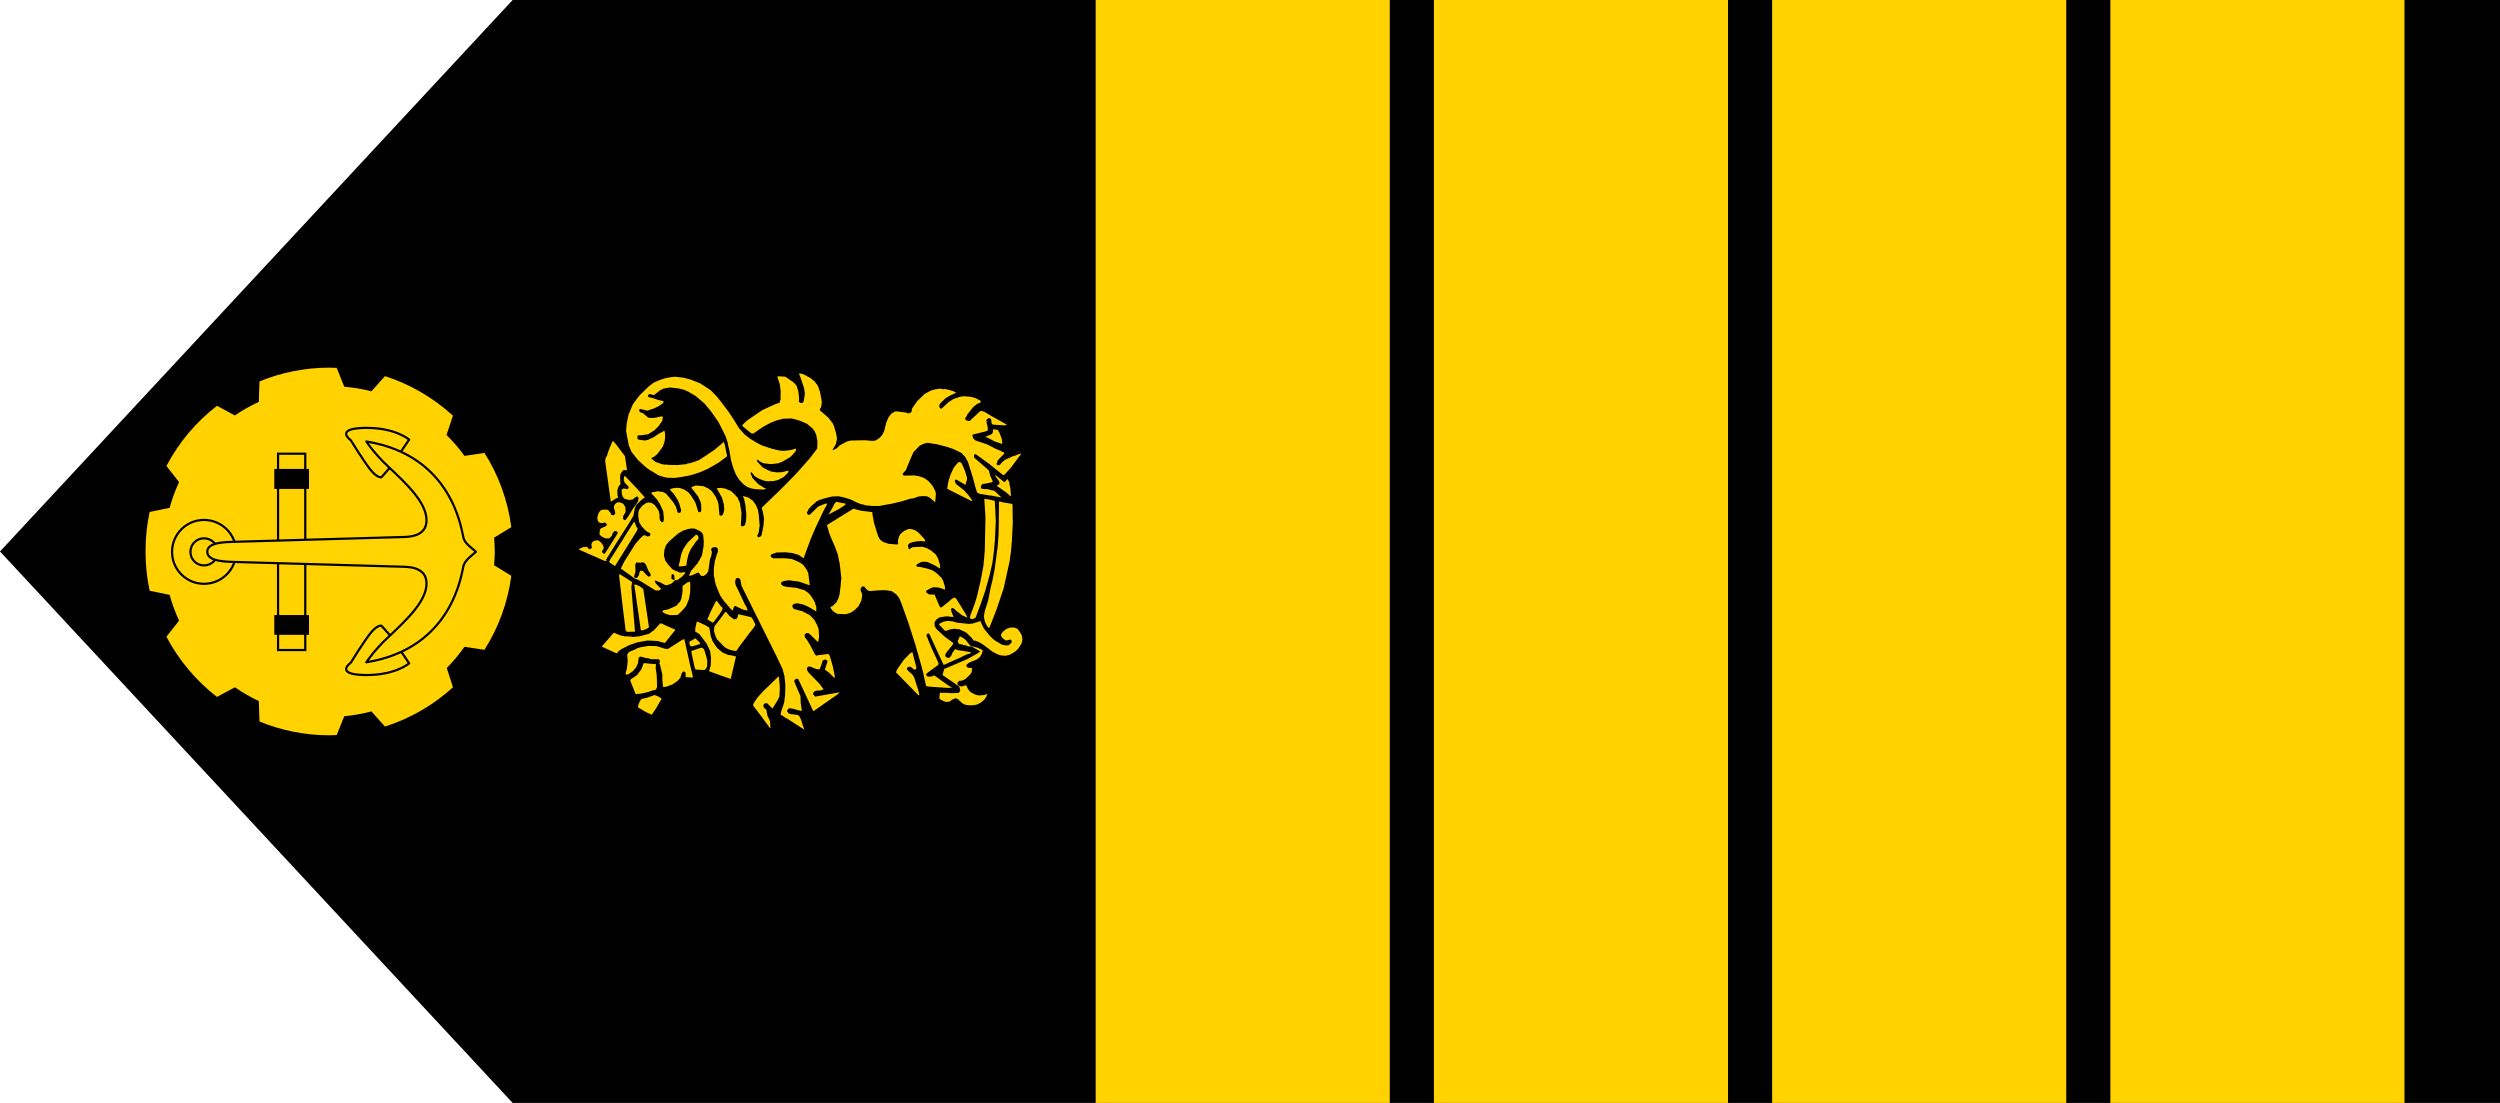
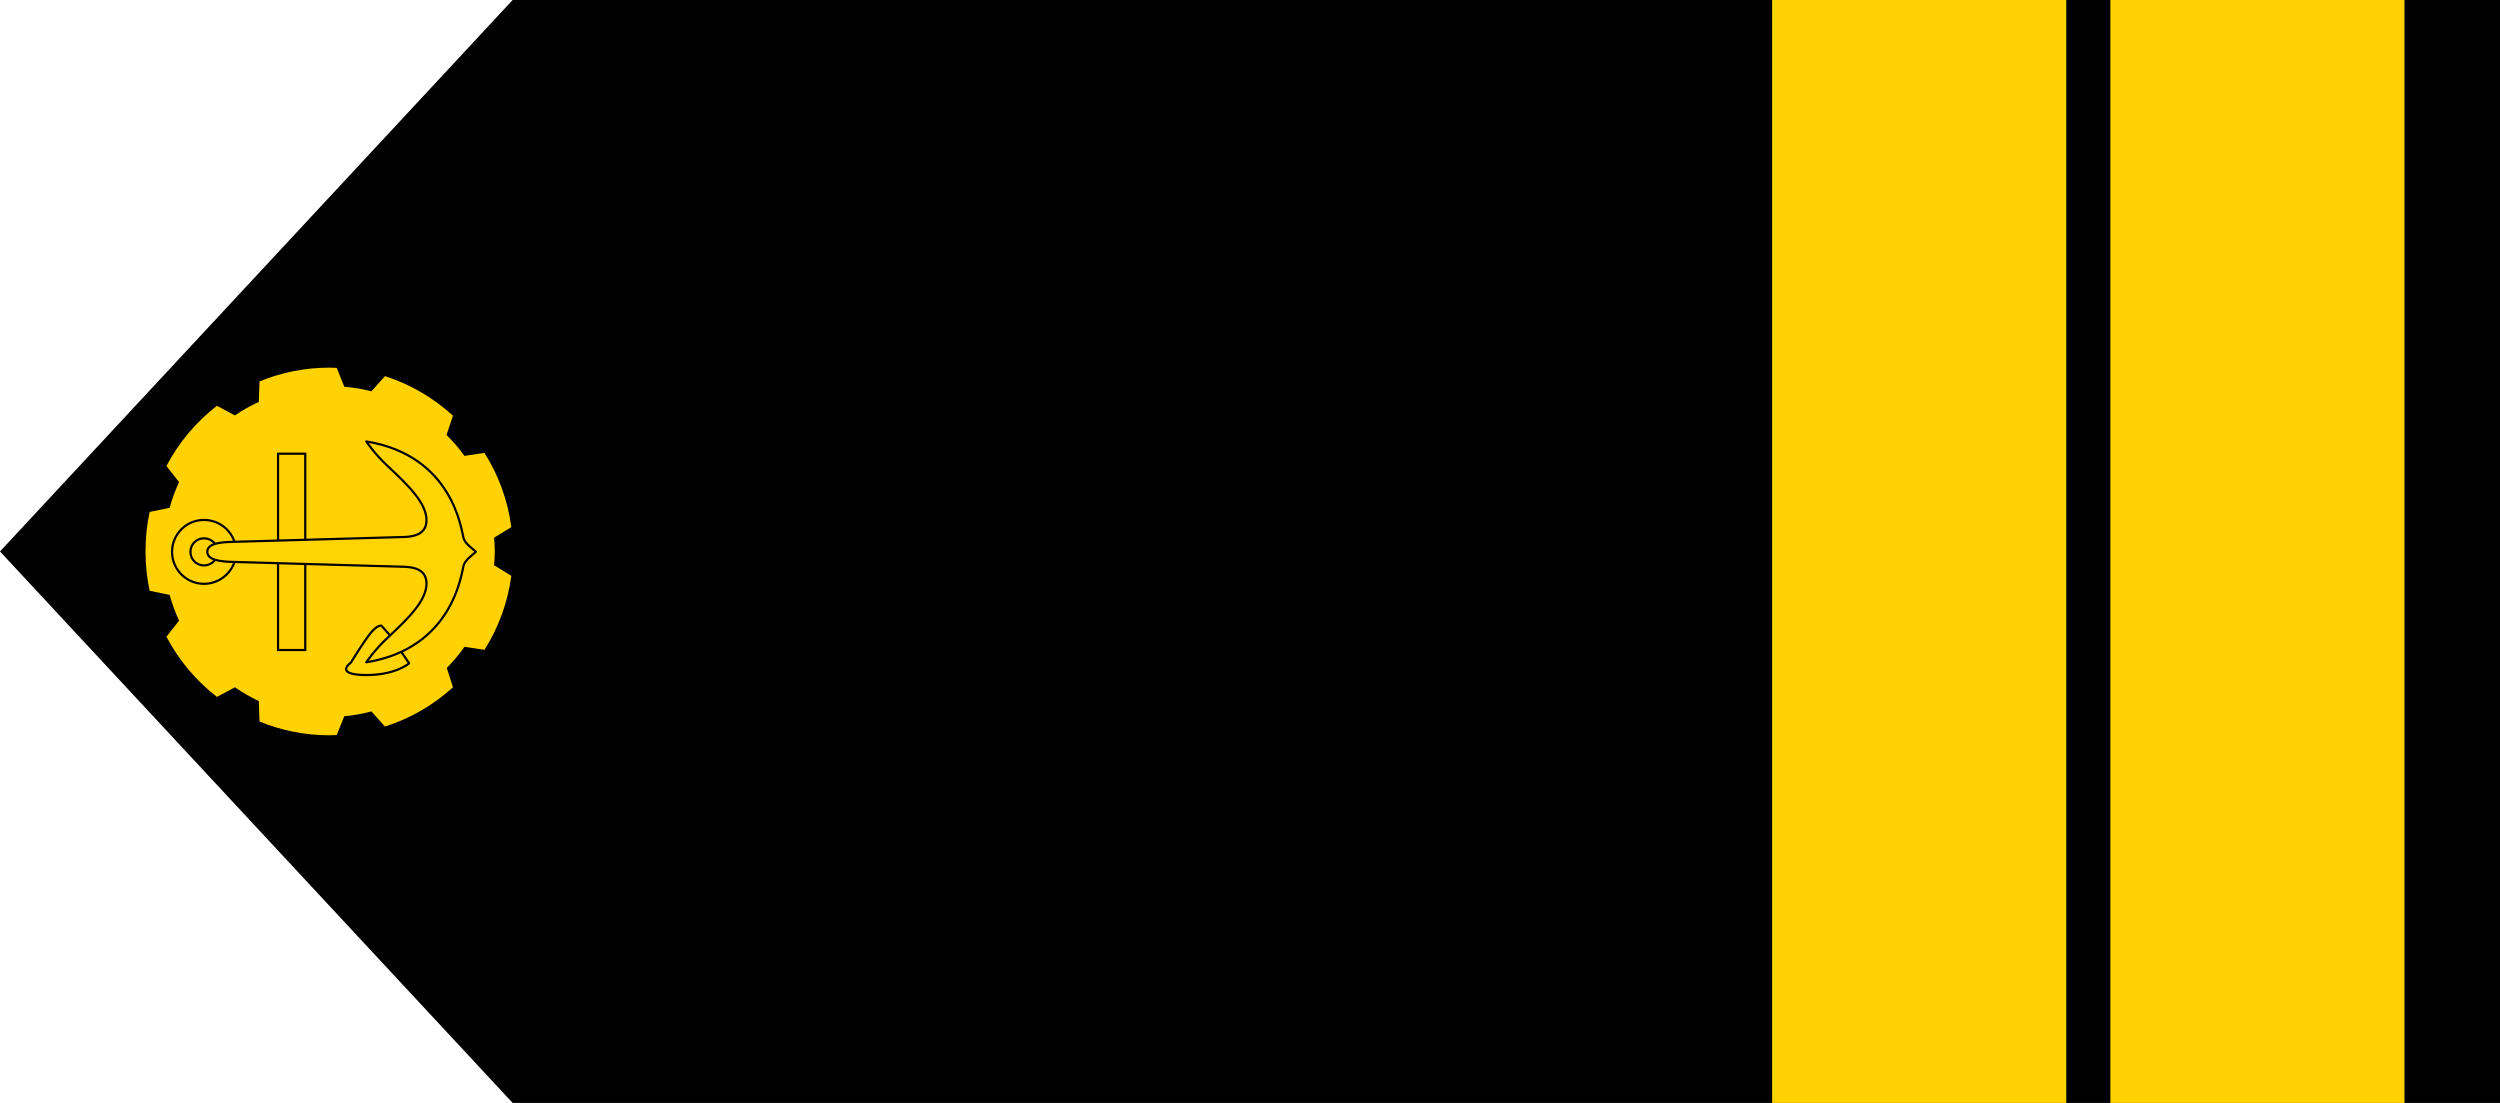
<svg xmlns="http://www.w3.org/2000/svg" xmlns:ns1="http://sodipodi.sourceforge.net/DTD/sodipodi-0.dtd" xmlns:ns2="http://www.inkscape.org/namespaces/inkscape" width="340" height="150" id="svg2" ns1:version="0.32" ns2:version="0.46" version="1.0" ns1:docname="disegno.svg" ns2:output_extension="org.inkscape.output.svg.inkscape">
  <defs id="defs4" />
  <ns1:namedview id="base" pagecolor="#ffffff" bordercolor="#666666" borderopacity="1.0" ns2:pageopacity="0.0" ns2:pageshadow="2" ns2:zoom="1.563638" ns2:cx="246.45707" ns2:cy="100.73594" ns2:document-units="px" ns2:current-layer="layer1" showgrid="false" ns2:showpageshadow="false" ns2:window-width="1440" ns2:window-height="881" ns2:window-x="-4" ns2:window-y="-4" />
  <g ns2:label="Livello 1" ns2:groupmode="layer" id="layer1" transform="translate(207.882,-347.176)">
    <path style="fill:#000000;fill-opacity:1;stroke:none" d="M 132.118,497.176 L 132.118,347.176 L -138.162,347.176 L -207.882,422.176 L -138.162,497.176 L 132.118,497.176 z" id="polygon3" ns1:nodetypes="cccccc" />
    <rect width="40" height="150" x="79.128" y="347.176" style="fill:#ffd200" id="rect7" />
-     <path style="fill:#ffd200;fill-rule:evenodd" d="M -99.172,397.94 L -99.172,398.128 L -99.016,398.502 L -98.517,400 L -98.423,400.75 L -98.579,401.748 L -98.704,401.936 L -98.86,401.998 L -99.079,401.936 L -99.235,401.811 L -99.203,401.343 L -99.297,400.437 L -99.547,399.626 L -99.984,399.158 L -101.076,398.409 L -102.044,398.346 L -102.169,398.409 L -101.825,399.439 L -101.7,400.5 L -101.732,401.03 L -101.732,401.186 L -101.7,401.405 L -101.856,401.936 L -102.543,402.185 L -104.229,402.965 L -106.288,404.37 L -106.882,404.932 L -106.913,405.119 L -105.695,406.118 L -105.446,406.149 L -104.135,405.244 L -103.105,404.682 L -102.325,404.37 L -101.357,404.12 L -100.233,404.089 L -99.578,404.245 L -99.079,404.401 L -98.142,404.807 L -97.393,405.431 L -97.081,405.837 L -96.863,406.368 L -96.706,407.21 L -96.738,408.178 L -97.705,409.458 L -99.64,411.642 L -101.763,413.796 L -104.229,416.168 L -104.291,416.355 L -104.166,416.636 L -103.979,417.635 L -104.041,418.603 L -104.291,419.882 L -104.385,420.101 L -104.728,420.257 L -104.884,420.101 L -104.884,419.976 L -104.697,419.601 L -104.572,418.634 L -104.697,417.104 L -104.822,416.449 L -105.102,415.825 L -105.508,415.263 L -106.07,414.857 L -106.788,414.639 L -106.819,414.701 L -106.663,415.107 L -106.476,416.074 L -106.476,416.23 L -106.382,417.136 L -106.413,417.978 L -106.569,418.571 L -106.757,418.727 L -106.975,418.759 L -107.1,418.665 L -107.131,418.447 L -107.1,418.353 L -107.1,418.103 L -107.038,416.917 L -107.256,415.575 L -107.568,414.857 L -107.943,414.451 L -108.411,413.983 L -109.191,413.64 L -109.909,413.515 L -110.003,413.546 L -110.221,413.546 L -110.408,413.609 L -110.408,413.671 L -110.284,413.796 L -109.691,414.857 L -109.441,415.762 L -109.379,416.511 L -109.534,417.073 L -109.659,417.26 L -109.909,417.323 L -110.034,417.229 L -110.096,416.605 L -110.159,415.762 L -110.284,415.325 L -110.565,414.701 L -111.064,413.983 L -111.594,413.577 L -112.219,413.297 L -113.218,413.203 L -113.623,413.328 L -113.842,413.453 L -113.842,413.546 L -113.654,413.765 L -112.937,414.701 L -112.593,415.481 L -112.531,415.794 L -112.5,416.511 L -112.593,416.792 L -112.812,416.855 L -112.937,416.73 L -113.249,415.7 L -113.405,415.357 L -113.904,414.576 L -114.247,414.139 L -114.809,413.765 L -115.402,413.546 L -115.902,413.515 L -116.37,413.577 L -116.682,413.671 L -116.744,413.765 L -116.744,413.827 L -116.62,413.952 L -116.214,414.389 L -115.714,415.169 L -115.496,415.669 L -115.246,416.543 L -115.309,416.823 L -115.371,416.886 L -115.59,416.948 L -115.746,416.823 L -115.933,416.137 L -116.339,415.45 L -117.275,414.327 L -117.743,414.077 L -117.837,414.077 L -118.492,413.983 L -118.773,414.077 L -118.867,414.077 L -119.117,414.108 L -119.335,414.233 L -118.524,415.107 L -118.118,415.762 L -117.681,416.73 L -117.587,417.76 L -117.681,418.166 L -117.899,418.197 L -118.086,417.978 L -118.18,417.697 L -118.18,417.229 L -118.305,416.636 L -118.524,416.293 L -118.867,415.825 L -119.273,415.575 L -119.616,415.513 L -119.71,415.513 L -119.803,415.544 L -119.99,415.575 L -120.521,415.95 L -120.927,416.449 L -121.052,416.792 L -121.083,417.354 L -120.958,418.197 L -120.615,418.759 L -119.99,419.414 L -119.46,419.695 L -119.429,419.913 L -119.553,420.101 L -119.834,420.132 L -120.084,420.007 L -120.209,419.976 L -120.396,420.007 L -120.802,420.382 L -121.457,421.131 L -121.676,421.474 L -121.77,421.661 L -121.832,421.724 L -122.3,422.473 L -122.987,423.565 L -123.455,424.502 L -122.924,424.876 L -121.52,425.875 L -121.083,426.031 L -120.303,426.499 L -118.742,427.467 L -118.305,427.498 L -117.993,427.311 L -117.993,427.217 L -118.149,427.092 L -118.711,426.499 L -118.836,426.218 L -118.742,426.125 L -118.118,426.374 L -117.337,426.78 L -116.932,426.686 L -116.495,426.499 L -116.151,426.125 L -115.777,426.062 L -115.184,425.656 L -114.778,425.251 L -114.684,425.001 L -114.903,425.001 L -115.09,425.032 L -115.215,425.063 L -115.621,425.001 L -115.714,424.876 L -115.871,424.876 L -116.432,424.595 L -117.057,423.909 L -117.431,423.347 L -117.587,422.723 L -117.525,421.973 L -117.337,421.38 L -116.9,420.819 L -115.652,419.726 L -114.934,419.32 L -114.341,419.133 L -113.842,419.04 L -113.405,419.071 L -112.718,419.383 L -112.406,419.633 L -112.25,419.913 L -112.156,420.975 L -112.187,421.037 L -112.187,421.412 L -112.406,422.691 L -112.781,423.409 L -112.905,423.534 L -112.937,423.69 L -113.592,424.47 L -113.904,424.814 L -114.185,425.469 L -113.998,425.469 L -113.748,425.407 L -112.937,425.032 L -112.812,425.126 L -112.531,425.5 L -112.156,425.5 L -111.782,425.219 L -111.594,424.939 L -111.532,424.72 L -111.345,423.347 L -111.126,422.66 L -111.064,422.254 L -111.095,422.13 L -111.189,421.849 L -110.97,421.63 L -110.502,421.568 L -110.252,421.817 L -110.252,422.192 L -110.284,422.286 L -110.44,422.723 L -110.689,423.596 L -110.814,424.658 L -110.783,424.783 L -110.814,424.97 L -110.783,425.563 L -110.689,425.875 L -110.689,426.062 L -110.502,426.811 L -109.94,428.153 L -109.441,428.902 L -108.442,430.057 L -108.192,430.213 L -108.161,429.932 L -108.036,429.651 L -107.88,429.589 L -106.819,430.089 L -106.164,430.213 L -106.288,429.995 L -106.351,429.714 L -106.569,429.402 L -107.319,427.779 L -107.818,426.78 L -107.912,426.405 L -107.849,426 L -107.693,425.781 L -107.412,425.781 L -107.194,426 L -107.038,426.843 L -102.231,436.518 L -101.451,438.172 L -101.201,439.109 L -101.076,440.263 L -101.107,441.699 L -101.232,442.698 L -101.357,443.104 L -101.638,443.915 L -101.732,444.352 L -101.326,444.602 L -101.045,444.82 L -100.92,444.852 L -98.486,446.412 L -98.766,445.632 L -98.923,445.101 L -99.141,444.633 L -99.36,444.415 L -100.358,444.29 L -100.608,444.196 L -100.826,443.946 L -100.826,443.79 L -100.608,443.509 L -100.452,443.509 L -99.984,443.572 L -99.484,443.728 L -98.954,443.853 L -98.829,443.822 L -98.985,442.823 L -99.016,441.824 L -99.235,441.356 L -99.89,439.795 L -99.672,439.514 L -99.422,439.483 L -99.297,439.577 L -98.08,442.167 L -97.3,443.853 L -97.175,443.853 L -95.895,442.948 L -94.053,441.668 L -93.679,441.325 L -97.019,441.918 L -97.3,441.606 L -97.3,441.418 L -97.05,441.169 L -96.863,441.106 L -96.27,441.075 L -95.864,440.919 L -96.457,440.139 L -97.861,438.703 L -98.111,438.328 L -98.142,438.047 L -97.955,437.829 L -97.861,437.829 L -97.674,437.829 L -96.863,438.172 L -96.457,438.203 L -96.363,438.11 L -96.27,437.829 L -96.145,437.517 L -96.02,437.049 L -95.801,436.893 L -95.552,436.893 L -95.396,436.986 L -95.333,437.111 L -95.552,437.798 L -95.708,438.235 L -95.146,438.641 L -94.366,439.421 L -94.366,439.077 L -94.615,437.829 L -95.021,436.424 L -95.208,436.112 L -96.738,436.3 L -96.8,436.362 L -97.019,436.237 L -97.674,434.957 L -98.111,434.24 L -98.423,433.834 L -98.423,433.74 L -98.454,433.615 L -98.423,433.428 L -98.205,433.272 L -97.955,433.272 L -97.737,433.428 L -96.613,434.521 L -96.488,433.803 L -96.55,432.71 L -96.8,432.086 L -97.143,431.462 L -97.737,430.838 L -98.766,430.307 L -99.921,429.995 L -100.077,429.776 L -100.14,429.527 L -99.921,429.308 L -99.453,429.215 L -98.985,429.308 L -98.517,429.433 L -97.861,429.745 L -96.863,430.338 L -96.863,429.745 L -97.112,428.965 L -97.612,428.185 L -97.955,427.81 L -98.486,427.436 L -99.079,427.279 L -99.547,427.123 L -100.858,426.999 L -101.357,426.874 L -101.607,426.686 L -101.669,426.437 L -101.576,426.343 L -101.263,426.187 L -100.577,426.093 L -99.203,426.281 L -97.768,426.78 L -97.768,426.686 L -97.893,425.656 L -97.955,425.126 L -98.173,424.658 L -98.61,424.033 L -99.079,423.69 L -99.672,423.409 L -100.233,423.191 L -101.263,423.097 L -102.512,423.097 L -102.574,423.128 L -102.886,423.035 L -103.042,422.879 L -103.074,422.691 L -102.98,422.566 L -102.262,422.317 L -101.107,422.286 L -100.171,422.379 L -99.297,422.629 L -98.579,423.097 L -98.423,422.629 L -97.612,420.444 L -96.956,418.915 L -95.801,416.48 L -95.458,415.887 L -95.396,415.669 L -95.614,415.669 L -96.113,415.856 L -96.613,416.074 L -97.737,417.167 L -97.955,417.198 L -98.08,417.073 L -98.142,416.886 L -97.893,416.387 L -97.518,415.981 L -97.112,415.637 L -96.863,415.388 L -96.426,415.169 L -95.957,415.013 L -94.74,414.701 L -93.835,414.67 L -93.117,414.826 L -92.181,415.107 L -91.432,415.481 L -90.745,415.762 L -90.464,415.794 L -90.121,415.918 L -89.934,415.918 L -89.278,415.981 L -88.279,415.981 L -87.437,415.825 L -86.688,415.7 L -85.127,415.325 L -84.128,415.013 L -83.566,414.92 L -82.973,414.701 L -82.349,414.639 L -82.287,414.67 L -82.193,414.639 L -81.85,414.67 L -81.475,414.826 L -80.695,415.481 L -80.601,414.327 L -80.695,413.921 L -81.038,413.265 L -81.631,412.579 L -82.224,412.173 L -82.848,411.954 L -83.566,411.83 L -84.94,411.861 L -85.065,411.767 L -85.127,411.611 L -84.659,411.081 L -84.534,410.737 L -84.066,409.614 L -83.66,408.677 L -82.786,407.772 L -82.162,407.491 L -81.694,407.398 L -80.383,407.616 L -79.166,407.928 L -78.229,408.24 L -77.137,408.771 L -76.606,409.333 L -76.232,410.019 L -75.607,412.017 L -75.264,413.297 L -75.014,414.108 L -74.89,414.233 L -74.671,414.327 L -73.391,414.545 L -73.048,414.576 L -72.424,414.701 L -71.675,414.826 L -72.049,414.483 L -72.642,413.921 L -73.11,413.827 L -73.267,413.765 L -73.797,413.671 L -73.922,413.702 L -74.265,413.671 L -74.453,413.577 L -74.484,413.39 L -74.484,413.297 L -74.265,412.984 L -74.172,412.984 L -73.891,412.953 L -72.986,412.766 L -72.861,412.641 L -73.204,411.892 L -73.391,411.174 L -73.828,410.768 L -75.389,409.426 L -75.42,409.083 L -75.264,408.927 L -75.202,408.927 L -73.391,410.238 L -71.487,411.767 L -71.331,411.767 L -71.269,411.736 L -70.364,410.737 L -69.053,408.958 L -69.053,408.864 L -69.303,408.927 L -69.833,409.145 L -70.177,409.239 L -71.238,409.738 L -71.612,410.051 L -71.862,410.363 L -72.049,410.456 L -72.205,410.456 L -72.33,410.331 L -72.33,410.207 L -72.174,409.77 L -71.3,408.864 L -71.3,408.771 L -71.456,408.646 L -71.644,408.615 L -71.706,408.521 L -72.486,408.209 L -73.61,407.616 L -75.202,407.085 L -75.514,406.805 L -75.639,406.399 L -75.576,406.274 L -73.797,405.837 L -73.516,405.681 L -73.61,404.994 L -73.672,404.838 L -73.735,404.308 L -73.454,404.027 L -73.204,404.089 L -73.079,404.214 L -73.048,404.62 L -72.986,404.838 L -72.798,404.932 L -71.706,404.994 L -71.456,405.025 L -70.926,404.994 L -71.113,404.838 L -71.394,404.682 L -73.173,403.683 L -74.047,403.153 L -74.484,403.059 L -74.64,403.153 L -76.013,404.432 L -76.107,404.432 L -76.419,404.37 L -76.637,404.152 L -76.606,404.027 L -76.356,403.683 L -76.356,403.59 L -75.576,402.591 L -75.014,402.123 L -74.453,401.873 L -74.609,401.623 L -75.233,401.311 L -75.67,401.186 L -76.013,401.124 L -76.825,401.062 L -77.387,401.155 L -78.198,401.436 L -78.885,401.873 L -79.821,402.747 L -79.946,402.747 L -80.133,402.56 L -80.133,402.31 L -80.039,402.06 L -79.29,401.343 L -78.729,400.999 L -77.823,400.593 L -78.229,400.375 L -78.76,400.219 L -79.415,400.063 L -79.478,400.125 L -80.039,400.032 L -80.695,400.125 L -81.257,400.281 L -82.131,400.75 L -83.161,401.748 L -83.847,402.747 L -83.91,403.153 L -84.035,403.309 L -84.347,403.403 L -84.69,403.278 L -85.938,403.122 L -86.219,403.153 L -86.688,403.465 L -87.062,403.964 L -87.374,404.713 L -87.624,405.775 L -87.905,406.336 L -88.217,406.68 L -88.716,407.054 L -89.185,407.148 L -90.152,407.054 L -90.464,407.054 L -92.118,407.085 L -92.68,407.21 L -93.679,407.741 L -94.085,408.147 L -94.615,408.396 L -94.646,408.303 L -94.459,408.022 L -94.178,407.522 L -94.053,406.836 L -94.147,406.212 L -94.459,405.119 L -94.615,404.776 L -95.208,403.996 L -96.394,402.965 L -96.394,402.872 L -96.207,402.529 L -96.113,401.904 L -96.145,401.592 L -96.363,400.469 L -96.644,399.657 L -97.081,399.064 L -97.643,398.596 L -98.642,398.065 L -99.172,397.94 z M -116.12,398.409 L -116.557,398.471 L -117.025,398.533 L -117.462,398.627 L -118.274,398.908 L -118.992,399.22 L -119.678,399.751 L -120.864,400.906 L -121.52,401.748 L -121.801,402.154 L -121.988,402.56 L -122.394,403.559 L -122.643,404.713 L -122.737,405.743 L -122.675,406.118 L -122.363,407.772 L -121.988,408.646 L -121.083,409.77 L -120.022,410.737 L -119.585,411.049 L -118.305,411.83 L -117.806,411.986 L -117.181,412.142 L -116.12,412.173 L -115.215,412.048 L -114.06,411.83 L -113.592,411.705 L -112.656,411.393 L -111.594,410.924 L -110.128,410.082 L -109.004,409.239 L -109.004,409.083 L -109.098,408.74 L -109.316,407.616 L -109.441,407.304 L -109.503,407.304 L -109.659,407.46 L -110.689,408.334 L -111.938,409.177 L -112.812,409.738 L -113.093,409.863 L -114.06,410.175 L -114.404,410.207 L -114.528,410.3 L -115.746,410.425 L -115.777,410.394 L -115.808,410.425 L -116.838,410.394 L -116.869,410.425 L -116.932,410.394 L -117.025,410.394 L -117.369,410.331 L -117.4,410.394 L -117.868,410.3 L -118.742,409.988 L -119.273,409.551 L -119.273,409.426 L -118.929,409.302 L -118.492,408.927 L -118.086,408.396 L -117.743,407.928 L -117.525,407.335 L -117.431,406.773 L -117.462,406.742 L -117.431,406.68 L -117.431,406.149 L -117.525,405.743 L -117.899,405.962 L -118.211,406.118 L -118.96,406.617 L -119.741,406.992 L -120.209,407.085 L -121.052,406.961 L -121.145,406.898 L -121.208,406.649 L -121.145,406.399 L -120.677,406.368 L -119.741,406.243 L -118.867,405.681 L -118.305,405.119 L -117.806,404.401 L -117.743,403.933 L -117.806,403.808 L -117.93,403.808 L -118.086,403.839 L -118.96,404.027 L -118.992,403.996 L -119.273,404.027 L -119.429,403.996 L -119.46,404.027 L -119.741,403.964 L -120.427,403.371 L -120.802,403.246 L -120.927,403.122 L -120.958,402.903 L -120.864,402.809 L -120.708,402.809 L -120.615,402.841 L -119.866,403.028 L -118.929,402.716 L -118.274,402.404 L -117.712,401.998 L -117.618,401.811 L -117.712,401.717 L -118.399,401.561 L -119.21,401.28 L -119.553,401.218 L -119.741,401.124 L -119.741,400.937 L -119.616,400.781 L -119.46,400.781 L -118.929,400.906 L -118.149,400.281 L -117.681,400.032 L -116.776,399.876 L -116.464,399.907 L -115.621,400 L -114.934,400.156 L -114.216,400.469 L -113.28,401.03 L -112.063,402.06 L -111.189,403.122 L -110.159,404.589 L -109.191,406.524 L -108.91,407.398 L -108.879,407.647 L -108.723,408.24 L -108.442,409.863 L -108.13,410.893 L -107.787,411.736 L -107.35,412.423 L -106.757,413.047 L -106.288,413.39 L -105.664,413.609 L -105.134,413.702 L -104.041,413.765 L -103.667,413.64 L -103.979,413.515 L -104.759,413.016 L -105.602,412.111 L -105.602,411.986 L -105.758,411.705 L -105.789,411.455 L -105.664,411.393 L -105.227,411.954 L -104.634,412.298 L -103.979,412.548 L -103.479,412.641 L -103.448,412.579 L -103.386,412.641 L -103.23,412.641 L -102.886,412.579 L -102.886,412.641 L -102.574,412.579 L -102.075,412.454 L -101.295,412.048 L -100.702,411.455 L -100.639,411.174 L -100.67,411.174 L -101.544,411.393 L -102.2,411.424 L -103.042,411.299 L -103.573,411.049 L -104.166,410.737 L -104.915,409.926 L -104.946,409.77 L -104.884,409.707 L -104.79,409.707 L -104.572,409.926 L -104.072,410.175 L -103.042,410.3 L -102.012,410.175 L -101.513,409.988 L -100.358,409.302 L -99.672,408.552 L -99.609,408.178 L -99.859,408.24 L -100.421,408.396 L -101.263,408.49 L -101.825,408.459 L -102.886,408.209 L -104.291,407.741 L -104.946,407.398 L -105.883,406.836 L -106.632,406.243 L -107.381,405.4 L -108.068,404.276 L -108.817,403.153 L -109.659,402.029 L -110.377,401.124 L -111.251,400.219 L -111.407,400.156 L -111.407,400.125 L -112.656,399.314 L -113.998,398.783 L -114.965,398.533 L -116.12,398.409 z M -72.736,405.556 L -72.83,405.618 L -72.861,405.65 L -72.83,405.681 L -72.83,405.837 L -72.861,406.024 L -73.048,406.243 L -73.828,406.555 L -73.828,406.649 L -73.61,406.68 L -72.611,407.21 L -71.581,407.554 L -71.581,407.335 L -71.644,406.836 L -71.987,405.962 L -72.174,405.65 L -72.736,405.556 z M -124.516,407.148 L -124.641,407.304 L -125.172,408.615 L -125.328,409.145 L -125.515,409.458 L -125.577,409.926 L -125.172,412.797 L -124.828,415.325 L -124.766,415.388 L -124.735,415.388 L -124.204,415.013 L -123.829,414.857 L -123.829,414.701 L -123.892,414.67 L -123.923,413.827 L -123.767,413.359 L -123.517,413.047 L -123.486,412.86 L -123.517,412.828 L -123.549,412.017 L -123.486,411.611 L -123.143,411.143 L -122.924,411.081 L -122.768,411.174 L -122.612,411.049 L -122.893,409.208 L -124.142,407.554 L -124.516,407.148 z M -77.324,409.988 L -77.543,410.051 L -77.699,410.207 L -78.167,410.768 L -78.604,411.705 L -78.916,412.704 L -79.072,413.64 L -78.167,414.108 L -75.67,415.357 L -75.701,415.169 L -76.2,414.483 L -76.762,413.858 L -77.886,412.984 L -78.042,412.548 L -77.948,412.423 L -77.823,412.391 L -76.606,413.109 L -76.544,413.047 L -76.513,412.828 L -76.388,412.485 L -76.356,412.173 L -76.637,411.237 L -77.074,410.238 L -77.324,409.988 z M -72.549,411.83 L -72.549,411.892 L -71.987,412.641 L -71.956,412.953 L -72.08,413.109 L -72.299,413.203 L -72.299,413.265 L -71.05,414.139 L -70.395,414.701 L -70.395,414.67 L -70.457,413.671 L -70.582,413.109 L -70.614,412.797 L -70.832,412.36 L -70.894,412.36 L -70.988,412.423 L -71.144,412.672 L -71.363,412.704 L -72.393,411.861 L -72.549,411.83 z M -122.893,411.892 L -123.018,412.017 L -123.049,412.454 L -122.924,412.828 L -122.737,413.016 L -122.394,413.359 L -122.394,413.546 L -122.487,413.671 L -122.643,413.702 L -122.675,413.671 L -123.08,413.609 L -123.33,413.765 L -123.33,414.233 L -123.205,414.701 L -122.987,414.982 L -122.737,415.076 L -122.612,415.107 L -122.3,415.169 L -121.832,415.107 L -121.426,414.763 L -121.208,414.701 L -121.083,414.795 L -121.052,414.982 L -121.114,415.388 L -121.489,415.918 L -121.894,416.511 L -122.425,417.385 L -122.768,417.853 L -122.987,417.916 L -123.049,417.853 L -123.143,417.729 L -123.143,417.479 L -123.08,417.26 L -122.799,416.823 L -122.831,416.792 L -122.799,416.761 L -122.799,416.605 L -122.831,416.262 L -122.799,416.23 L -122.893,416.043 L -123.018,415.825 L -123.205,415.637 L -123.642,415.481 L -123.673,415.513 L -123.736,415.481 L -123.954,415.513 L -124.204,415.7 L -124.36,415.918 L -124.391,416.262 L -124.298,416.511 L -124.204,416.98 L -124.329,417.198 L -124.485,417.26 L -124.766,417.167 L -124.828,416.948 L -125.203,416.511 L -125.515,416.48 L -126.045,416.511 L -126.264,416.667 L -126.451,416.917 L -126.576,417.26 L -126.67,417.729 L -126.607,417.76 L -126.607,417.853 L -126.576,418.041 L -126.358,418.259 L -126.045,418.322 L -125.952,418.259 L -125.889,418.322 L -125.609,418.228 L -125.359,418.447 L -125.359,418.603 L -125.577,418.79 L -125.765,418.852 L -126.17,419.04 L -126.264,419.196 L -126.295,419.196 L -126.358,419.851 L -126.077,420.132 L -125.577,420.382 L -125.14,420.413 L -124.891,420.288 L -124.641,419.976 L -124.579,419.726 L -124.329,419.414 L -124.142,419.383 L -123.923,419.508 L -123.892,419.726 L -124.454,420.631 L -125.203,421.817 L -125.64,422.473 L -125.765,422.504 L -125.983,422.286 L -126.014,422.161 L -125.765,421.724 L -125.827,421.443 L -125.983,421.131 L -126.295,420.819 L -126.607,420.631 L -127.138,420.756 L -127.388,420.975 L -127.45,421.256 L -127.388,421.599 L -127.419,421.724 L -127.637,421.88 L -127.7,421.849 L -127.762,421.849 L -127.918,421.724 L -128.043,421.537 L -128.137,421.537 L -128.636,421.599 L -129.198,421.88 L -128.948,422.005 L -126.607,423.035 L -125.858,423.378 L -125.452,423.503 L -125.421,423.472 L -125.421,423.409 L -125.452,423.284 L -124.142,421.162 L -122.425,418.478 L -121.738,417.323 L -121.551,416.324 L -121.364,415.856 L -120.552,415.076 L -120.209,414.857 L -120.209,414.795 L -121.208,413.671 L -122.893,411.892 z M -74.016,415.013 L -73.86,417.51 L -73.953,422.098 L -74.14,424.158 L -74.546,426.281 L -75.014,428.278 L -75.327,429.308 L -75.888,430.806 L -75.982,431.181 L -75.826,431.368 L -75.607,431.368 L -75.202,431.181 L -74.453,429.183 L -73.86,427.436 L -73.267,425.282 L -72.923,423.752 L -72.736,422.379 L -72.58,420.725 L -72.455,418.072 L -72.58,415.357 L -72.674,415.263 L -73.547,415.076 L -74.016,415.013 z M -71.893,415.388 L -72.018,415.419 L -72.049,418.415 L -72.08,419.913 L -72.205,421.568 L -72.611,424.595 L -72.923,426.187 L -73.142,427.03 L -73.485,428.809 L -73.953,430.276 L -74.078,431.025 L -74.016,431.399 L -73.891,431.868 L -73.579,432.398 L -73.391,432.585 L -73.329,432.554 L -73.079,431.93 L -72.33,429.995 L -71.394,427.217 L -71.019,425.532 L -70.582,423.534 L -70.395,422.223 L -70.27,420.819 L -70.145,418.322 L -70.177,415.794 L -70.27,415.7 L -71.019,415.575 L -71.394,415.513 L -71.893,415.388 z M -94.147,415.419 L -94.241,415.513 L -94.459,415.762 L -94.522,415.981 L -95.208,417.167 L -94.771,416.917 L -93.866,416.449 L -93.117,415.981 L -92.805,415.7 L -93.055,415.637 L -93.741,415.513 L -94.147,415.419 z M -91.713,416.355 L -91.869,416.387 L -95.396,418.571 L -95.396,418.665 L -95.052,419.851 L -94.366,421.443 L -93.96,422.535 L -93.679,423.846 L -93.46,425.812 L -93.554,426.686 L -93.523,426.686 L -93.554,426.749 L -93.523,426.78 L -93.554,426.811 L -93.71,428.06 L -93.835,428.497 L -94.147,429.121 L -94.646,429.589 L -94.927,429.714 L -94.927,429.808 L -94.896,429.901 L -94.553,430.338 L -94.022,430.65 L -92.961,430.713 L -92.649,430.65 L -92.118,430.463 L -91.619,430.12 L -91.12,429.62 L -90.745,428.871 L -90.62,428.185 L -90.683,427.81 L -90.807,427.592 L -90.839,427.186 L -90.683,426.999 L -90.495,426.905 L -90.464,426.936 L -90.339,426.936 L -90.246,427.092 L -90.152,427.186 L -89.871,427.498 L -89.746,427.498 L -89.528,427.56 L -88.498,427.467 L -88.467,427.498 L -88.435,427.467 L -87.499,427.436 L -86.625,427.56 L -86.001,427.997 L -85.626,428.465 L -85.377,428.996 L -84.315,431.961 L -83.379,434.895 L -82.599,437.642 L -82.349,438.578 L -81.943,440.451 L -81.694,440.544 L -79.009,440.732 L -78.385,440.7 L -78.448,440.669 L -78.916,440.388 L -80.851,439.015 L -81.101,439.171 L -81.694,439.202 L -81.912,439.015 L -81.912,438.859 L -81.819,438.734 L -80.289,437.61 L -80.227,437.423 L -80.352,437.111 L -81.163,435.363 L -81.631,434.24 L -81.725,433.959 L -81.85,433.74 L -81.881,433.522 L -81.85,433.491 L -81.756,433.366 L -81.6,433.303 L -81.444,433.491 L -80.476,435.613 L -79.54,437.61 L -79.166,437.454 L -78.916,437.33 L -77.355,436.643 L -76.544,436.237 L -75.888,436.019 L -75.795,435.894 L -75.826,435.894 L -76.825,435.707 L -77.699,435.582 L -77.886,435.457 L -78.011,435.488 L -78.385,436.019 L -78.51,436.362 L -78.76,436.612 L -78.916,436.643 L -79.103,436.612 L -79.322,436.424 L -79.322,436.175 L -79.103,435.831 L -78.323,434.864 L -78.229,434.708 L -78.323,434.552 L -79.353,433.803 L -80.445,432.804 L -80.757,432.367 L -80.789,431.868 L -80.726,431.711 L -80.539,431.431 L -80.133,431.15 L -79.759,431.087 L -79.166,430.994 L -78.229,431.087 L -78.229,430.994 L -78.448,430.463 L -78.573,429.995 L -78.51,429.964 L -78.385,429.87 L -78.198,429.901 L -77.761,430.307 L -77.012,430.869 L -76.294,431.181 L -76.544,430.682 L -77.823,428.622 L -78.042,428.434 L -78.385,428.59 L -78.853,428.996 L -79.79,429.745 L -79.946,429.808 L -80.039,429.714 L -80.227,429.339 L -80.789,428.029 L -81.506,428.029 L -81.881,427.779 L -81.943,427.623 L -81.85,427.467 L -81.194,427.123 L -80.882,427.03 L -80.164,427.092 L -79.353,427.373 L -79.353,427.217 L -79.384,426.936 L -79.602,426.187 L -79.821,425.781 L -80.57,425.063 L -81.101,424.72 L -81.912,424.47 L -82.755,424.283 L -83.129,424.252 L -83.254,424.158 L -83.254,424.002 L -83.005,423.815 L -82.568,423.596 L -82.318,423.565 L -81.819,423.596 L -81.413,423.752 L -80.757,424.065 L -80.039,424.502 L -80.039,424.002 L -80.32,423.097 L -80.633,422.566 L -81.194,422.098 L -81.819,421.724 L -82.443,421.537 L -83.442,421.568 L -83.785,421.599 L -84.003,421.724 L -84.222,421.88 L -84.315,421.786 L -84.409,421.318 L -84.191,421.068 L -83.691,420.881 L -82.848,420.756 L -82.817,420.819 L -82.755,420.756 L -82.599,420.756 L -82.568,420.819 L -82.536,420.756 L -82.162,420.819 L -82.037,420.725 L -82.162,420.475 L -83.005,419.57 L -83.442,419.289 L -83.785,419.164 L -84.128,419.102 L -84.534,419.196 L -84.971,419.414 L -85.47,419.851 L -85.658,420.257 L -85.782,420.819 L -85.72,421.068 L -85.845,421.224 L -85.97,421.224 L -87.062,421.131 L -87.499,420.975 L -87.78,420.881 L -88.186,420.569 L -88.435,420.132 L -88.654,419.477 L -89.028,418.259 L -89.122,417.666 L -89.216,417.229 L -89.247,416.823 L -89.746,416.761 L -90.745,416.636 L -91.244,416.511 L -91.463,416.48 L -91.713,416.355 z M -121.613,418.197 L -121.738,418.259 L -123.018,420.288 L -123.205,420.631 L -123.424,420.943 L -124.516,422.691 L -124.735,423.003 L -124.891,423.253 L -125.047,423.596 L -124.828,423.784 L -124.235,424.158 L -124.142,424.002 L -122.799,421.849 L -121.239,419.32 L -121.145,419.04 L -121.208,419.008 L -121.364,418.759 L -121.457,418.478 L -121.551,418.197 L -121.613,418.197 z M -113.28,419.913 L -113.311,419.976 L -113.623,420.257 L -114.341,420.943 L -114.965,421.849 L -115.059,422.13 L -115.215,422.473 L -115.402,423.347 L -115.59,424.19 L -115.527,424.221 L -115.496,424.19 L -115.34,424.19 L -115.309,424.221 L -114.528,424.096 L -114.528,424.002 L -114.435,423.347 L -114.247,422.566 L -113.935,421.849 L -113.218,420.819 L -112.937,420.538 L -112.874,420.288 L -112.937,420.101 L -113.093,419.913 L -113.28,419.913 z M -121.27,423.659 L -120.771,423.721 L -120.615,423.659 L -120.271,423.69 L -120.022,424.002 L -119.71,424.783 L -119.397,425.251 L -119.397,425.469 L -119.46,425.563 L -119.678,425.594 L -119.99,425.344 L -120.396,424.876 L -120.739,424.751 L -120.927,425.032 L -120.958,425.251 L -120.958,425.344 L -121.083,425.532 L -121.208,425.719 L -121.364,425.781 L -121.613,425.719 L -121.645,425.563 L -121.457,424.939 L -121.489,423.94 L -121.364,423.721 L -121.27,423.659 z M -123.611,425.251 L -123.673,425.344 L -123.673,425.563 L -123.143,430.12 L -122.799,432.898 L -122.675,433.054 L -122.519,433.116 L -121.832,433.085 L -121.801,433.116 L -121.77,433.085 L -121.613,433.085 L -121.52,433.054 L -121.801,429.808 L -122.019,426.999 L -121.926,426.405 L -121.988,426.281 L -123.611,425.251 z M -116.526,425.251 L -116.307,425.282 L -116.183,425.469 L -116.151,425.781 L -116.12,426 L -116.183,426.062 L -116.464,425.969 L -116.588,425.812 L -116.526,425.282 L -116.526,425.251 z M -114.029,426.281 L -114.435,426.405 L -115.059,426.874 L -115.059,427.654 L -115.215,428.59 L -115.371,428.965 L -115.902,429.558 L -117.025,430.057 L -117.681,430.182 L -117.806,430.338 L -117.712,430.463 L -117.306,430.682 L -116.713,430.838 L -116.682,430.806 L -116.62,430.838 L -116.557,430.838 L -115.714,430.806 L -115.153,430.276 L -114.684,429.745 L -114.497,429.433 L -114.185,428.653 L -114.029,427.81 L -113.998,426.874 L -114.029,426.281 z M -121.613,426.686 L -121.613,426.749 L -121.551,427.186 L -120.739,432.804 L -120.677,432.898 L -120.459,432.898 L -119.959,432.71 L -119.616,432.492 L -120.396,427.279 L -120.833,426.936 L -121.364,426.686 L -121.613,426.686 z M -110.408,428.871 L -110.533,428.965 L -111.22,430.338 L -111.501,430.994 L -111.688,431.399 L -111.001,431.836 L -110.877,431.836 L -110.845,431.805 L -110.034,430.713 L -109.659,430.12 L -109.597,429.87 L -109.847,429.62 L -110.408,428.871 z M -109.191,430.401 L -109.254,430.432 L -110.721,432.367 L -110.783,432.991 L -110.721,433.21 L -110.565,433.709 L -110.377,434.115 L -109.316,435.207 L -108.785,435.488 L -108.255,435.644 L -107.787,435.707 L -107.662,435.613 L -107.475,435.301 L -105.883,433.178 L -105.383,432.554 L -105.134,432.148 L -105.477,431.431 L -105.695,431.118 L -106.757,430.869 L -107.475,430.713 L -107.506,430.744 L -107.506,430.838 L -107.599,431.181 L -107.755,431.368 L -108.005,431.399 L -108.13,431.368 L -108.723,430.9 L -109.129,430.401 L -109.191,430.401 z M -79.009,431.618 L -79.54,431.711 L -80.164,432.024 L -80.164,432.117 L -79.384,432.96 L -79.197,432.96 L -78.666,432.773 L -78.011,432.679 L -77.605,432.773 L -77.543,432.71 L -76.762,433.054 L -76.388,433.272 L -75.701,433.959 L -75.483,434.302 L -75.264,434.302 L -74.702,434.521 L -74.234,434.801 L -72.861,435.831 L -72.174,436.175 L -71.8,436.3 L -71.175,436.362 L -70.582,436.237 L -69.864,435.831 L -69.427,435.426 L -69.178,435.051 L -68.928,434.645 L -68.834,434.146 L -68.866,434.021 L -68.834,433.959 L -68.866,433.896 L -68.928,433.553 L -69.147,433.178 L -69.521,432.679 L -69.927,432.523 L -70.489,432.523 L -71.019,432.71 L -71.487,433.085 L -71.706,433.366 L -71.737,433.678 L -71.487,434.021 L -71.05,434.302 L -70.457,434.146 L -70.301,434.302 L -70.301,434.552 L -70.676,434.926 L -71.019,434.957 L -71.581,434.864 L -72.549,434.302 L -72.861,434.052 L -73.298,433.615 L -74.078,432.648 L -74.577,431.618 L -74.827,431.743 L -75.67,431.992 L -76.138,432.024 L -77.667,431.868 L -78.354,431.68 L -79.009,431.618 z M -113.124,431.711 L -113.311,432.585 L -113.342,433.054 L -112.781,433.397 L -111.782,434.708 L -111.314,435.707 L -111.189,436.612 L -111.22,437.642 L -111.438,438.422 L -111.376,438.484 L -109.94,439.015 L -108.505,439.514 L -107.787,436.456 L -107.849,436.424 L -107.974,436.424 L -108.13,436.362 L -108.879,436.237 L -109.597,435.925 L -110.284,435.363 L -110.596,434.957 L -110.97,434.364 L -111.22,433.709 L -111.407,432.554 L -111.813,432.273 L -112.749,431.836 L -113.124,431.711 z M -118.118,431.961 L -118.211,432.086 L -118.96,432.898 L -119.616,433.366 L -120.864,433.709 L -121.832,433.803 L -122.238,433.74 L -122.924,433.709 L -123.018,433.709 L -123.049,433.678 L -123.424,433.615 L -123.923,433.428 L -124.329,433.241 L -124.454,433.272 L -126.045,435.114 L -124.204,435.956 L -123.954,436.019 L -123.923,435.956 L -123.892,435.925 L -123.829,435.8 L -123.424,435.488 L -122.331,434.926 L -121.27,434.552 L -119.928,434.302 L -119.335,434.302 L -118.399,434.364 L -117.899,434.521 L -117.462,434.614 L -117.4,434.552 L -116.027,432.835 L -116.058,432.804 L -117.618,432.117 L -117.806,431.992 L -118.118,431.961 z M -77.355,433.709 L -77.48,434.052 L -77.667,434.427 L -77.543,434.521 L -77.48,434.77 L -77.293,434.77 L -76.7,434.926 L -76.481,434.957 L -76.2,435.082 L -75.763,435.082 L -74.577,435.769 L -74.796,435.956 L -76.356,436.83 L -78.916,437.923 L -79.478,438.141 L -79.478,438.235 L -79.602,438.609 L -79.696,438.984 L -77.418,440.544 L -77.324,440.888 L -77.293,441.137 L -77.48,441.387 L -77.636,441.418 L -78.635,441.45 L -78.666,441.418 L -79.634,441.387 L -79.696,441.418 L -80.008,441.387 L -80.071,441.418 L -80.133,442.105 L -80.071,442.23 L -79.946,442.323 L -79.54,442.542 L -79.228,442.636 L -78.76,442.604 L -78.323,442.292 L -77.948,442.136 L -77.636,442.23 L -77.012,442.823 L -76.544,443.041 L -75.982,443.104 L -75.389,443.073 L -74.983,442.979 L -74.484,442.729 L -73.984,442.292 L -73.735,441.918 L -73.61,441.543 L -74.016,441.699 L -74.796,441.762 L -75.327,441.606 L -75.951,441.262 L -76.232,440.888 L -76.481,440.388 L -76.637,440.388 L -77.106,440.544 L -77.137,440.513 L -77.23,440.513 L -77.418,440.451 L -77.636,440.295 L -77.667,440.014 L -77.418,439.764 L -77.23,439.764 L -76.949,439.702 L -76.606,439.546 L -75.951,438.921 L -75.732,438.578 L -75.67,438.016 L -75.795,438.016 L -76.263,437.985 L -76.356,437.891 L -76.481,437.642 L -76.107,437.298 L -75.888,437.236 L -75.701,437.111 L -75.607,437.111 L -74.983,436.83 L -74.609,436.518 L -74.39,436.175 L -74.234,435.707 L -74.265,435.582 L -74.921,435.27 L -75.857,435.02 L -75.982,434.926 L -76.544,434.208 L -76.981,433.896 L -77.355,433.709 z M -113.374,434.021 L -114.123,434.458 L -114.123,434.708 L -114.06,434.895 L -113.935,435.082 L -113.811,435.082 L -113.623,435.051 L -112.781,434.801 L -112.656,434.708 L -112.687,434.645 L -112.781,434.489 L -113.28,434.021 L -113.374,434.021 z M -114.934,434.115 L -115.278,434.302 L -116.151,434.864 L -117.025,435.426 L -117.369,435.426 L -118.555,435.051 L -119.678,435.02 L -120.646,435.176 L -121.145,435.301 L -121.551,435.519 L -122.238,435.8 L -122.425,435.956 L -122.581,436.206 L -122.519,437.08 L -122.612,438.047 L -122.768,438.609 L -122.799,438.89 L -122.675,438.921 L -122.394,438.859 L -121.77,438.422 L -121.364,437.923 L -121.114,437.361 L -121.02,436.612 L -120.864,436.487 L -120.708,436.487 L -120.022,436.674 L -119.678,436.705 L -119.366,436.83 L -119.335,436.768 L -119.273,436.83 L -118.305,436.83 L -118.118,437.049 L -118.211,437.423 L -118.118,437.579 L -117.806,438.921 L -117.806,439.577 L -117.712,440.576 L -117.587,440.607 L -117.306,440.576 L -116.432,440.263 L -115.714,439.764 L -115.34,439.327 L -115.184,438.765 L -114.965,438.484 L -114.872,438.484 L -114.653,438.641 L -114.622,438.921 L -114.653,439.171 L -114.591,439.265 L -113.717,439.327 L -113.654,439.265 L -113.654,439.171 L -114.029,437.61 L -114.809,434.115 L -114.934,434.115 z M -112.375,435.27 L -112.656,435.301 L -113.842,435.707 L -113.842,435.925 L -113.405,437.985 L -113.28,438.235 L -112.063,438.297 L -111.844,438.079 L -111.719,437.829 L -111.688,437.08 L -111.813,436.487 L -112.125,435.488 L -112.375,435.27 z M -83.879,435.894 L -83.91,435.925 L -84.128,436.05 L -84.94,436.893 L -85.845,438.172 L -86.032,438.609 L -82.942,441.762 L -82.911,441.699 L -82.848,441.699 L -82.942,441.262 L -83.067,440.825 L -83.566,439.265 L -83.847,438.859 L -84.253,438.516 L -84.534,438.235 L -84.534,438.047 L -84.378,437.891 L -84.128,437.829 L -84.003,437.891 L -83.566,438.235 L -83.379,438.235 L -83.254,438.079 L -83.286,437.829 L -83.785,435.894 L -83.879,435.894 z M -120.271,437.361 L -120.396,437.423 L -120.427,437.61 L -120.677,438.235 L -121.239,438.984 L -122.082,439.546 L -122.175,439.702 L -122.019,440.107 L -121.551,441.293 L -121.426,441.574 L -120.739,441.512 L -119.741,441.293 L -119.241,441.106 L -118.711,440.981 L -118.555,440.732 L -118.524,440.513 L -118.555,439.452 L -118.586,438.828 L -118.711,438.079 L -118.68,437.579 L -118.711,437.454 L -118.96,437.486 L -120.271,437.361 z M -102.012,439.171 L -104.166,441.262 L -104.915,442.105 L -105.383,442.823 L -105.477,443.104 L -104.572,444.29 L -103.167,446.194 L -103.105,446.194 L -103.105,446.131 L -103.167,445.226 L -103.511,444.508 L -103.667,443.666 L -103.885,443.541 L -104.041,443.322 L -104.072,443.073 L -103.948,442.916 L -103.76,442.792 L -103.698,442.823 L -103.542,442.823 L -102.824,443.541 L -102.075,442.323 L -101.888,441.918 L -101.825,440.888 L -101.856,440.576 L -101.825,440.544 L -101.95,439.265 L -102.012,439.171 z M -118.867,441.699 L -119.273,441.855 L -120.022,442.105 L -120.521,442.199 L -120.646,442.261 L -120.833,442.48 L -121.083,443.073 L -121.114,443.385 L -120.677,443.634 L -119.99,444.04 L -119.241,444.383 L -118.617,443.447 L -117.899,442.199 L -118.305,441.918 L -118.867,441.699 z" id="polyline49" />
    <rect id="rect3205" style="fill:#ffd200" y="347.176" x="33.128" height="150" width="40" />
-     <rect width="40" height="150" x="-12.872" y="347.176" style="fill:#ffd200" id="rect3207" />
-     <rect id="rect3209" style="fill:#ffd200" y="347.176" x="-58.872" height="150" width="40" />
    <g id="g3453" transform="translate(165.61,-5.831)">
      <path id="path3211" d="M -328.702,403.007 C -332.059,403.007 -335.276,403.68 -338.201,404.882 L -338.295,407.663 C -339.424,408.197 -340.529,408.8 -341.545,409.507 L -343.983,408.194 C -346.825,410.389 -349.175,413.18 -350.858,416.382 L -349.139,418.569 C -349.656,419.687 -350.09,420.861 -350.42,422.069 L -353.139,422.632 C -353.516,424.357 -353.701,426.169 -353.701,428.007 C -353.701,429.844 -353.516,431.626 -353.139,433.351 L -350.42,433.913 C -350.092,435.118 -349.654,436.298 -349.139,437.413 L -350.858,439.601 C -349.177,442.799 -346.82,445.594 -343.983,447.788 L -341.545,446.476 C -340.523,447.187 -339.431,447.814 -338.295,448.351 L -338.201,451.132 C -335.276,452.333 -332.058,453.007 -328.702,453.007 C -328.365,453.007 -328.035,452.989 -327.701,452.976 L -326.67,450.413 C -325.405,450.299 -324.179,450.072 -322.983,449.757 L -321.139,451.819 C -317.665,450.713 -314.52,448.876 -311.889,446.476 L -312.733,443.851 C -311.856,442.967 -311.048,441.994 -310.326,440.976 L -307.608,441.382 C -305.71,438.399 -304.441,434.982 -303.952,431.319 L -306.295,429.882 C -306.243,429.259 -306.202,428.643 -306.202,428.007 C -306.202,427.377 -306.244,426.748 -306.295,426.132 L -303.952,424.694 C -304.438,421.021 -305.704,417.592 -307.608,414.601 L -310.326,415.007 C -311.052,413.983 -311.882,413.051 -312.764,412.163 L -311.889,409.538 C -314.522,407.136 -317.662,405.27 -321.139,404.163 L -322.983,406.226 C -324.178,405.911 -325.406,405.715 -326.67,405.601 L -327.701,403.038 C -328.035,403.025 -328.365,403.007 -328.702,403.007 z" style="fill:#ffd200;fill-opacity:1;stroke:none;stroke-width:8;stroke-linecap:square;stroke-linejoin:miter;stroke-miterlimit:4;stroke-dasharray:none;stroke-dashoffset:0;stroke-opacity:1" />
      <g transform="matrix(0,-1,1,0,-752.569,161.79)" id="g3445">
-         <path d="M -254.698,432.21 L -256.12,430.955 C -256.12,430.955 -256.277,430.396 -255.091,429.455 C -253.914,428.514 -251.08,426.778 -251.08,426.778 C -251.08,426.778 -249.492,424.494 -249.413,428.651 C -249.335,432.828 -251.002,434.72 -251.002,434.72 L -254.698,432.21 z" style="fill:#ffd400;stroke:#000000;stroke-width:0.3;stroke-linecap:round;stroke-linejoin:round;stroke-miterlimit:4;stroke-dasharray:none" id="path3437" />
        <path id="path3287" style="fill:#ffd400;stroke:#000000;stroke-width:0.3;stroke-linecap:round;stroke-linejoin:round;stroke-miterlimit:4;stroke-dasharray:none" d="M -277.735,432.21 L -276.313,430.955 C -276.313,430.955 -276.156,430.396 -277.342,429.455 C -278.519,428.514 -281.353,426.778 -281.353,426.778 C -281.353,426.778 -282.941,424.494 -283.02,428.651 C -283.098,432.828 -281.431,434.72 -281.431,434.72 L -277.735,432.21 z" />
        <rect style="fill:#ffd200;fill-opacity:1;stroke:#000000;stroke-width:0.3;stroke-linecap:square;stroke-linejoin:miter;stroke-miterlimit:4;stroke-dasharray:none;stroke-dashoffset:0;stroke-opacity:1" id="rect3299" width="26.7" height="3.7" x="-279.622" y="416.893" />
-         <path style="fill:#000000;stroke:none;stroke-width:0.3;stroke-miterlimit:3.864;stroke-dasharray:none" d="M -277.553,416.382 L -277.553,421.101 L -274.866,421.101 L -274.866,416.382 L -277.553,416.382 z M -257.71,416.382 L -257.71,421.101 L -254.991,421.101 L -254.991,416.382 L -257.71,416.382 z" id="rect3318" />
        <path style="fill:#ffd200;fill-opacity:1;stroke:#000000;stroke-width:0.3;stroke-linecap:square;stroke-linejoin:miter;stroke-miterlimit:4;stroke-dasharray:none;stroke-dashoffset:0;stroke-opacity:1" d="M -266.272,402.476 C -268.673,402.476 -270.616,404.418 -270.616,406.819 C -270.616,409.22 -268.673,411.194 -266.272,411.194 C -263.871,411.194 -261.928,409.22 -261.928,406.819 C -261.928,404.418 -263.871,402.476 -266.272,402.476 z M -266.272,404.976 C -265.251,404.976 -264.428,405.798 -264.428,406.819 C -264.428,407.84 -265.251,408.694 -266.272,408.694 C -267.293,408.694 -268.116,407.84 -268.116,406.819 C -268.116,405.798 -267.293,404.976 -266.272,404.976 z" id="path3335" />
        <path style="fill:#ffd400;fill-rule:evenodd;stroke:#000000;stroke-width:0.3;stroke-linecap:round;stroke-linejoin:round;stroke-miterlimit:4;stroke-dasharray:none" d="M -58.375,60.094 C -59.501,60.094 -59.706,61.85 -59.75,63.438 L -60.406,86.531 C -60.429,87.373 -60.393,89.906 -62.688,89.906 C -65.002,89.906 -67.394,87.487 -70.031,84.656 C -71.757,82.804 -73.406,81.719 -73.406,81.719 C -71.504,93.485 -61.356,94.65 -60.281,94.938 C -59.484,95.151 -58.851,96.131 -58.375,96.625 C -57.899,96.131 -57.297,95.151 -56.5,94.938 C -55.426,94.65 -45.277,93.485 -43.375,81.719 C -43.375,81.719 -45.025,82.804 -46.75,84.656 C -49.387,87.487 -51.78,89.906 -54.094,89.906 C -56.388,89.906 -56.352,87.373 -56.375,86.531 L -57.031,63.438 C -57.075,61.85 -57.249,60.094 -58.375,60.094 z" transform="translate(-207.882,347.176)" id="path3295" />
      </g>
    </g>
  </g>
</svg>